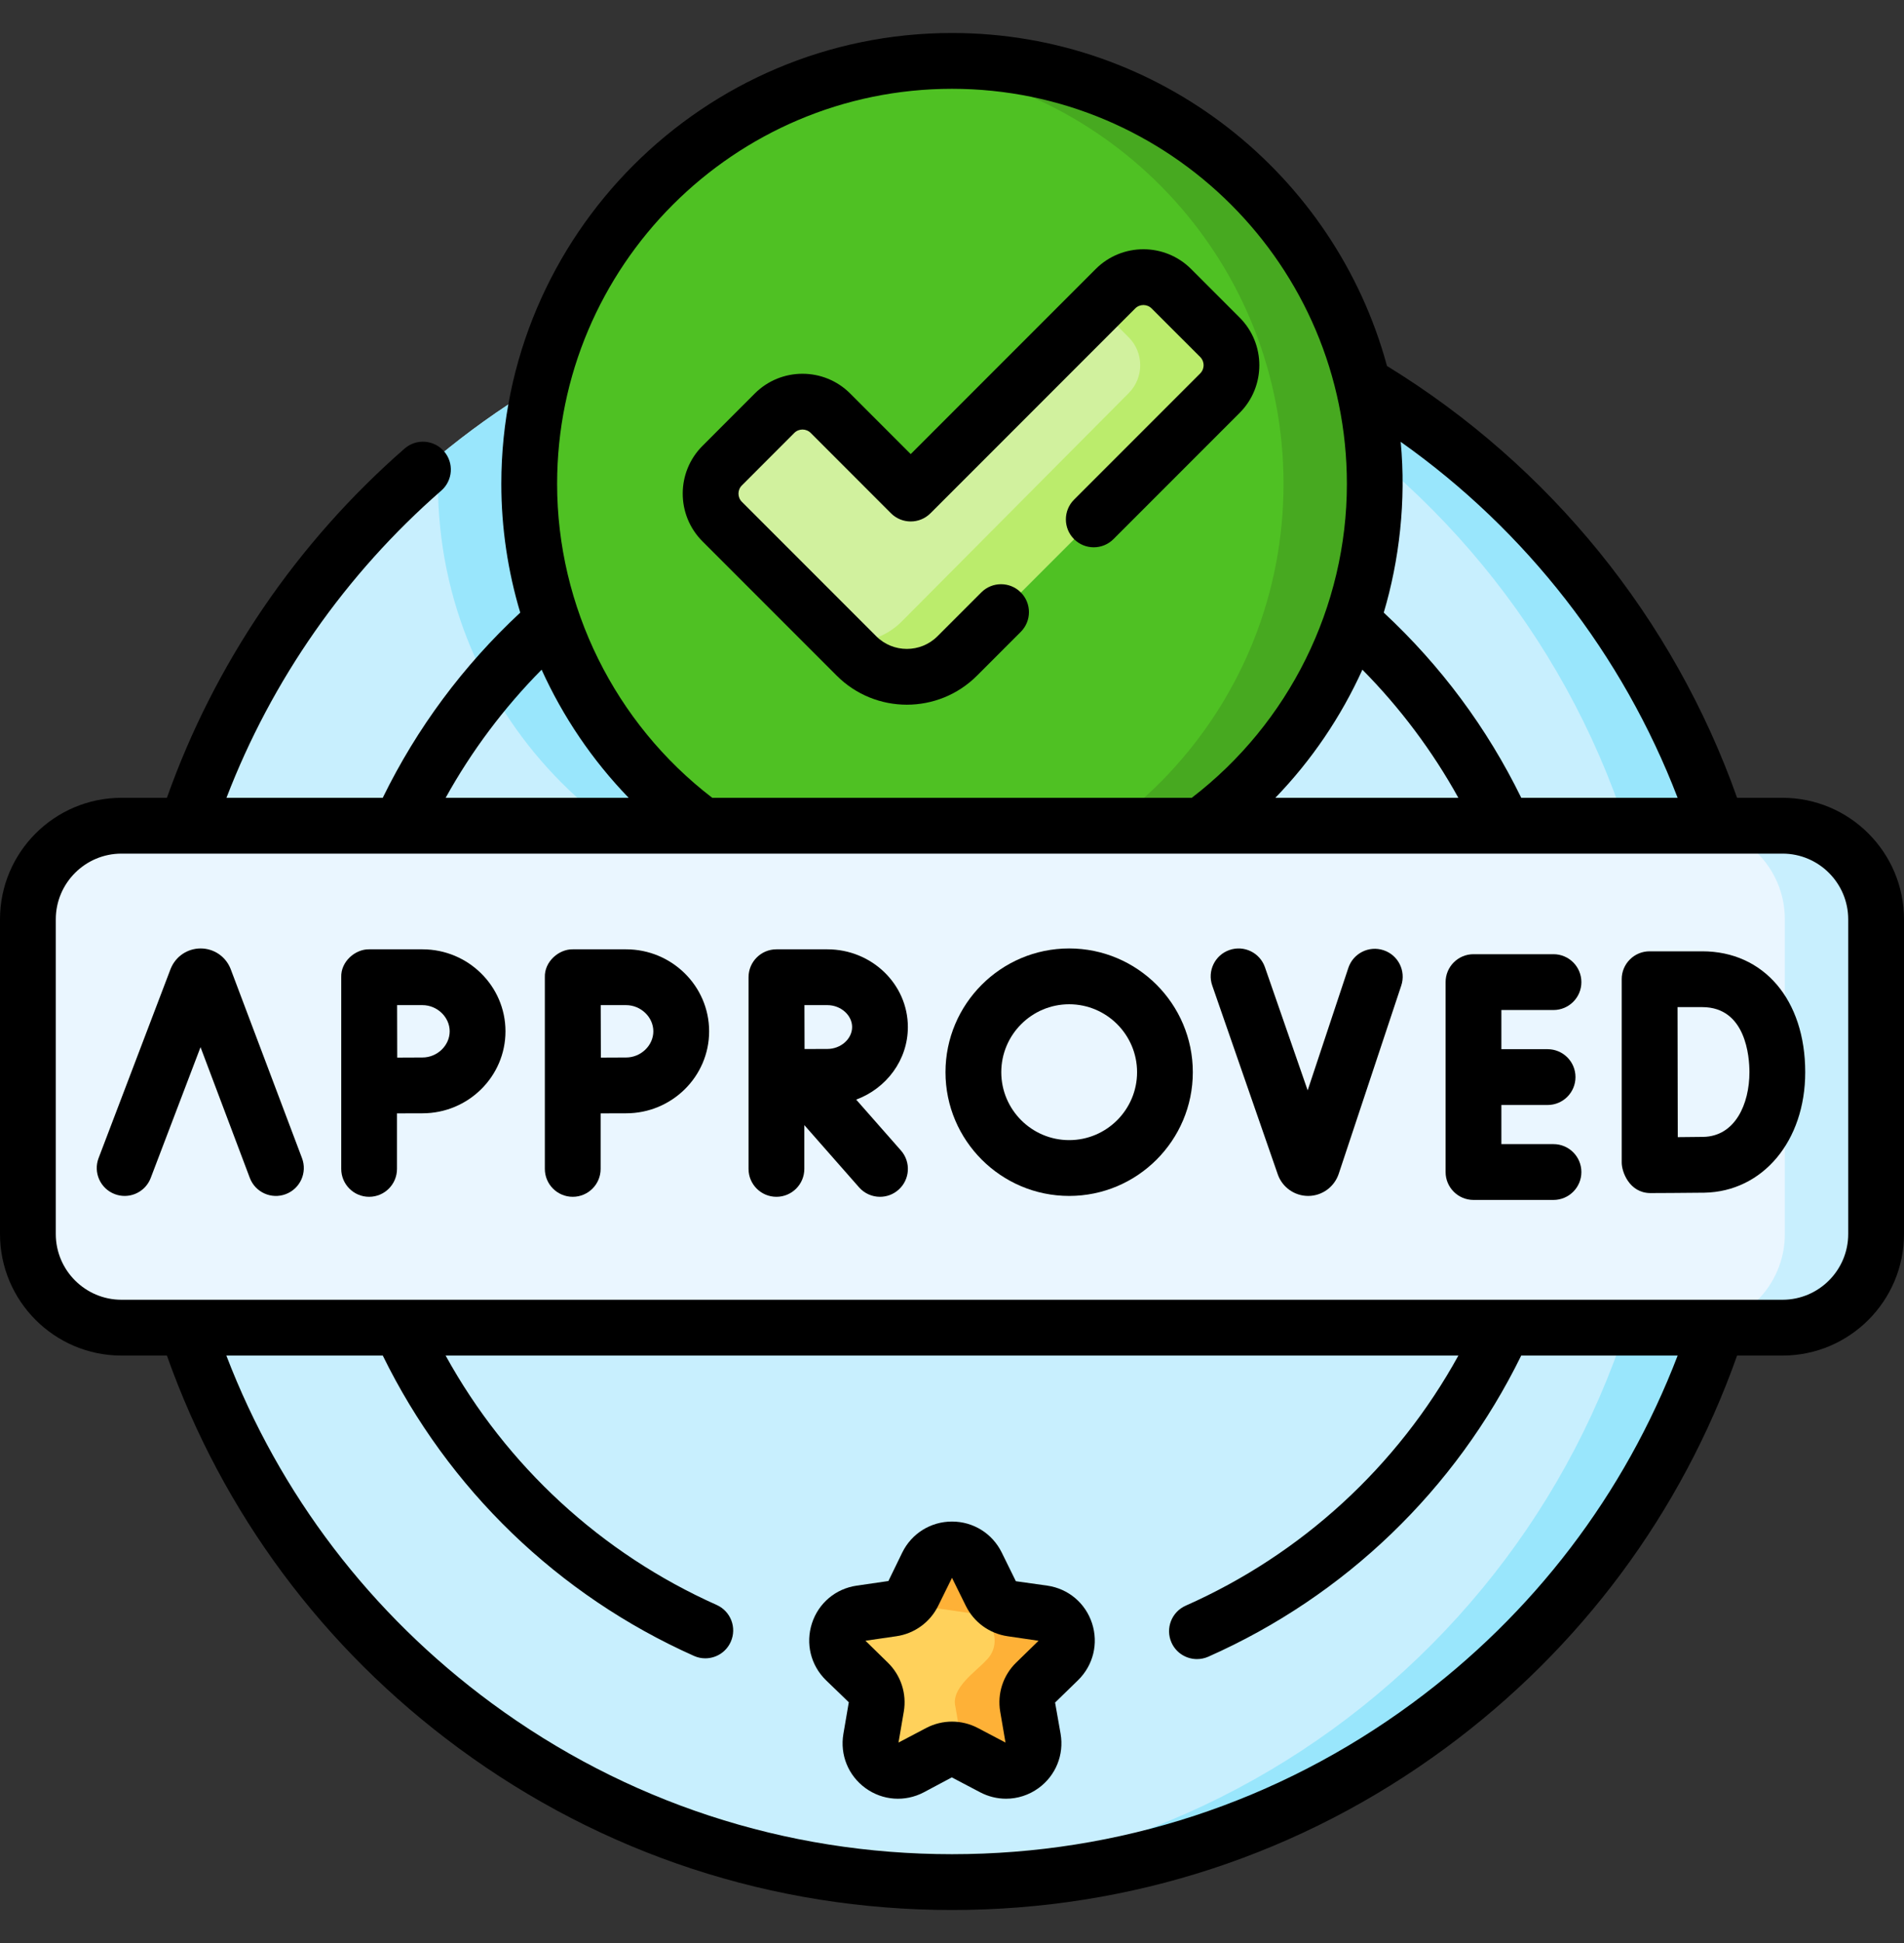
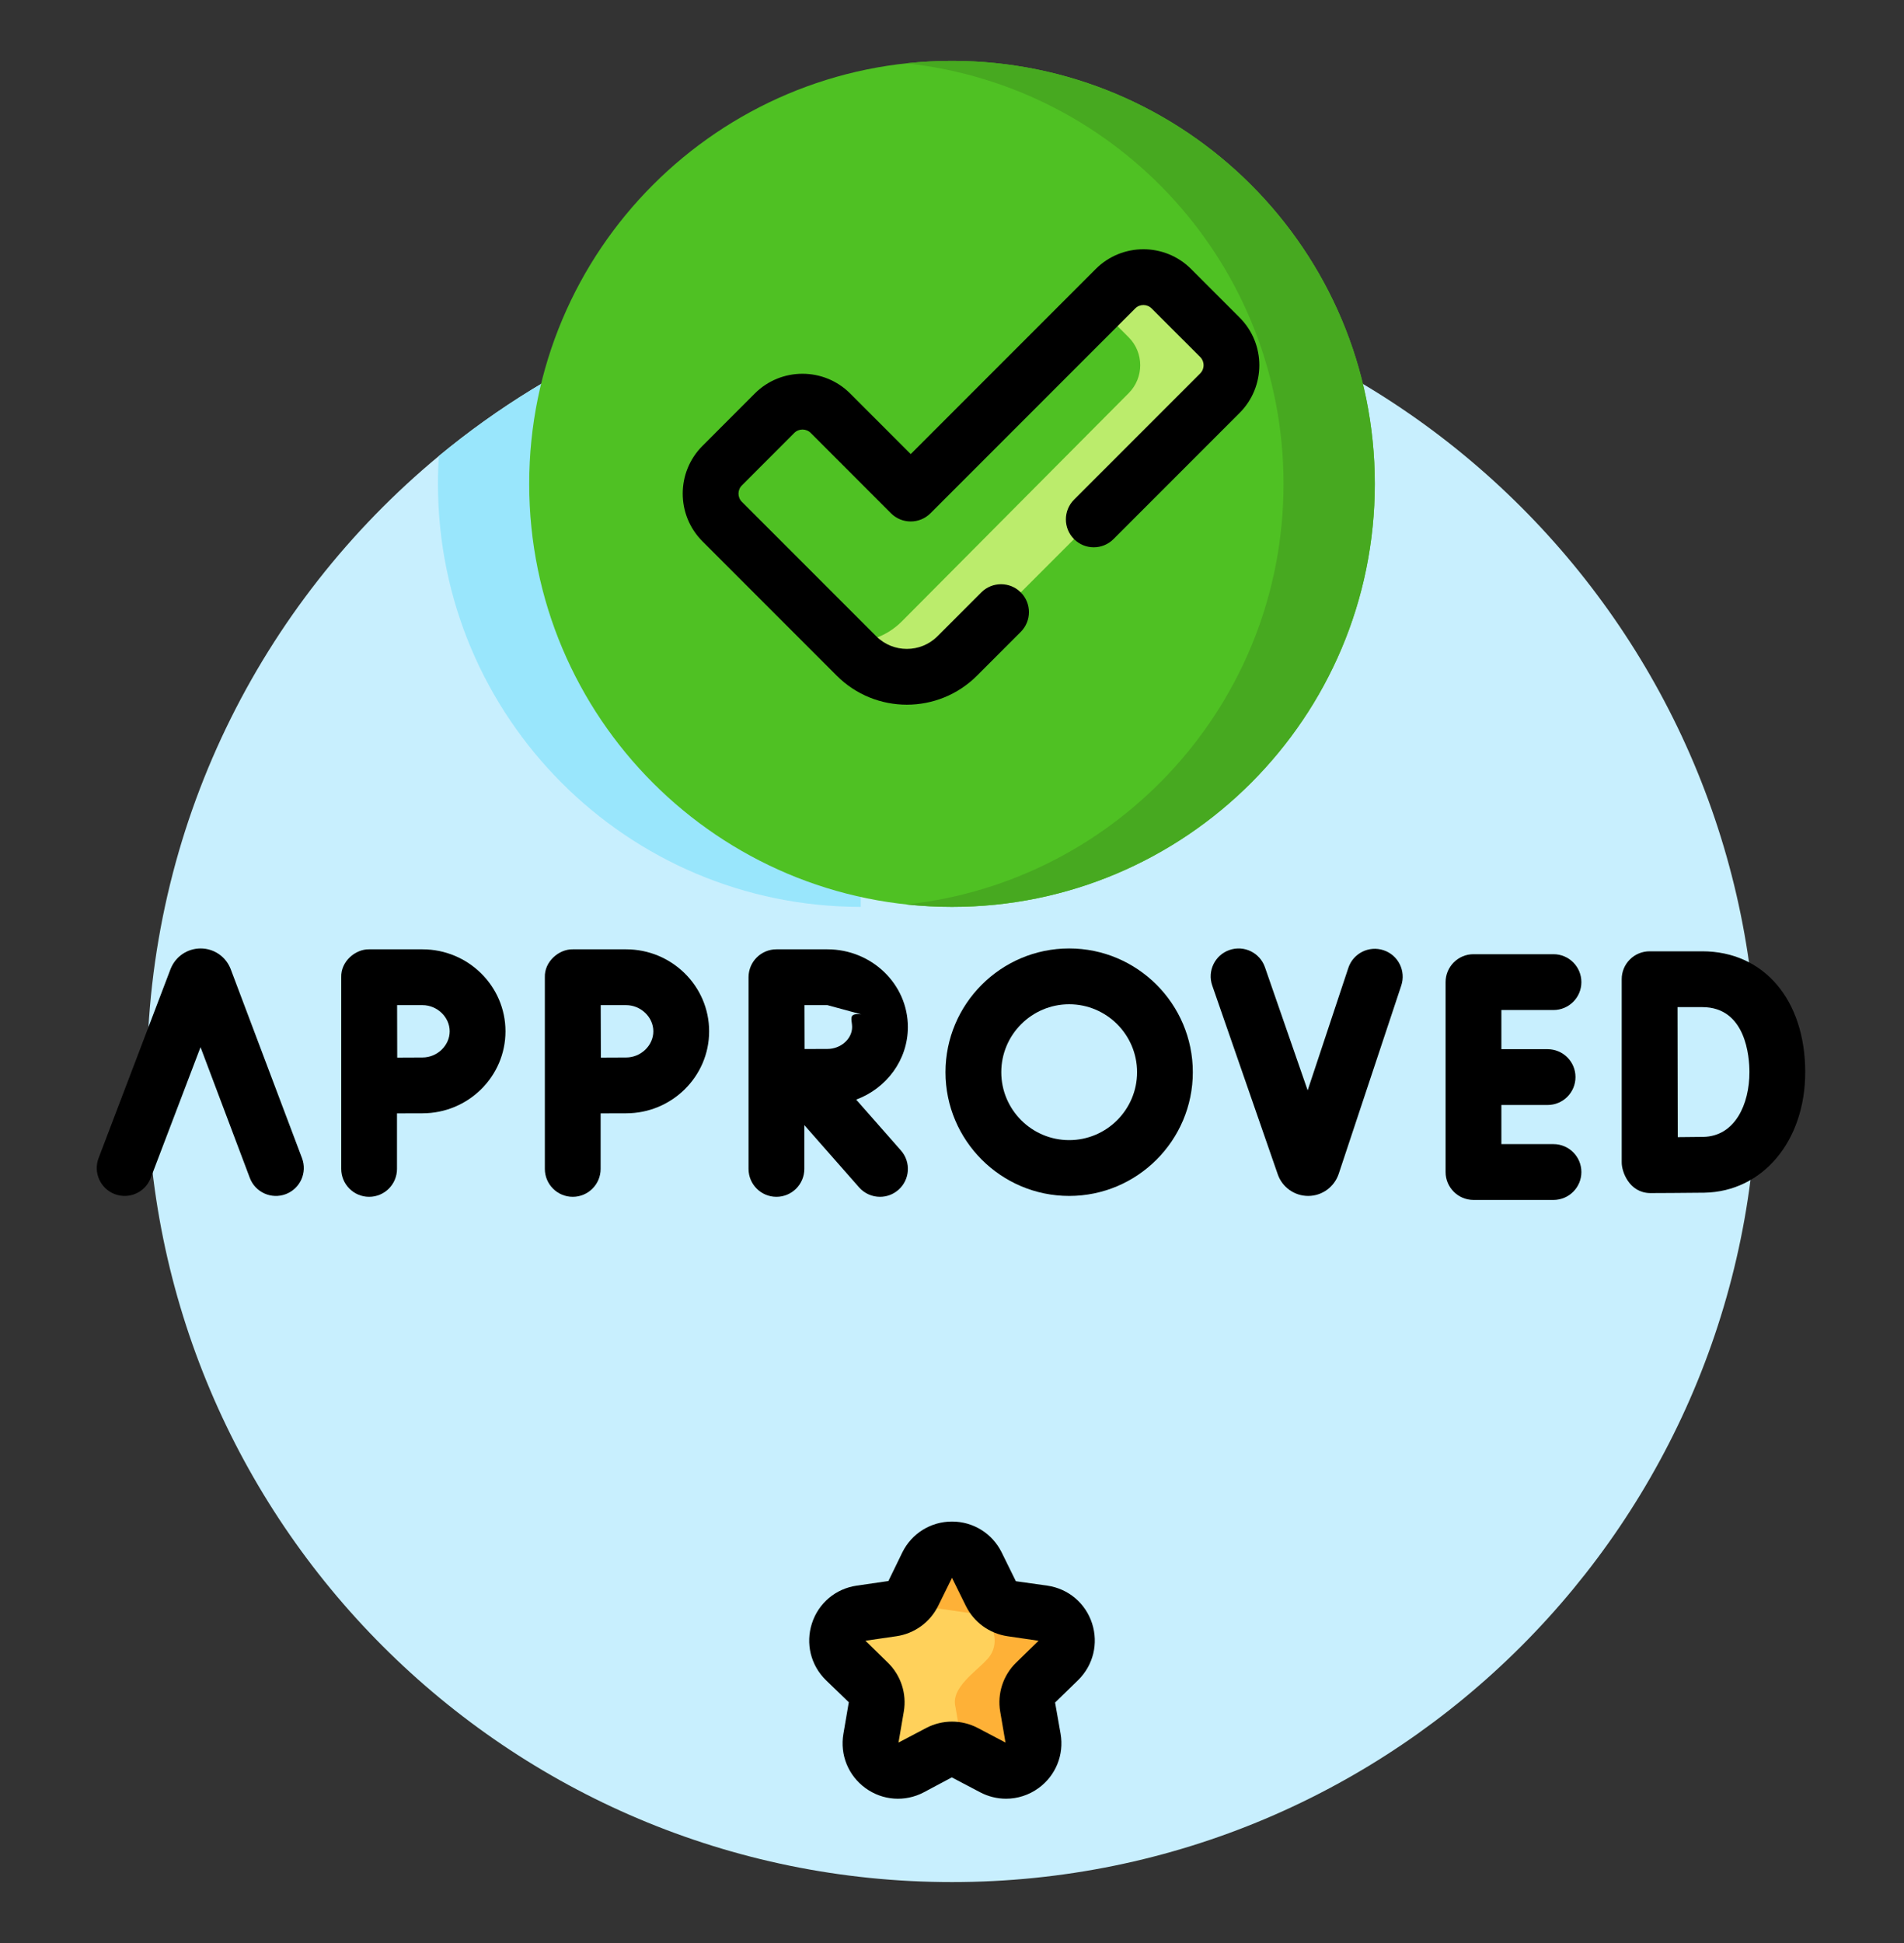
<svg xmlns="http://www.w3.org/2000/svg" width="50" height="51" viewBox="0 0 50 51" fill="none">
  <rect x="0" y="0" width="50" height="51" fill="#333333" stroke="none" />
  <path d="M46.141 28.261C46.141 39.937 36.676 49.401 25 49.401C13.324 49.401 3.859 39.937 3.859 28.261C3.859 21.705 6.843 15.847 11.525 11.969C14.605 9.42 18.42 7.727 22.604 7.255C23.39 7.166 24.189 7.12 25 7.12C36.676 7.12 46.141 16.585 46.141 28.261Z" fill="#C8EFFE" />
-   <path d="M25 7.121C24.598 7.121 24.198 7.133 23.802 7.155C34.919 7.776 43.744 16.988 43.744 28.261C43.744 39.534 34.919 48.745 23.802 49.367C24.198 49.389 24.598 49.401 25 49.401C36.675 49.401 46.14 39.936 46.14 28.261C46.14 16.585 36.675 7.121 25 7.121Z" fill="#99E6FC" />
  <path d="M22.604 7.255V23.804C16.472 23.804 11.501 18.833 11.501 12.701C11.501 12.455 11.509 12.211 11.525 11.969C14.605 9.42 18.42 7.727 22.604 7.255Z" fill="#99E6FC" />
  <path d="M25 23.804C31.132 23.804 36.103 18.833 36.103 12.701C36.103 6.569 31.132 1.598 25 1.598C18.868 1.598 13.897 6.569 13.897 12.701C13.897 18.833 18.868 23.804 25 23.804Z" fill="#4FC123" />
  <path d="M25 1.598C24.595 1.598 24.195 1.621 23.802 1.663C29.37 2.261 33.706 6.974 33.706 12.701C33.706 18.428 29.37 23.142 23.802 23.74C24.195 23.782 24.595 23.804 25 23.804C31.132 23.804 36.103 18.833 36.103 12.701C36.103 6.569 31.132 1.598 25 1.598Z" fill="#47A920" />
-   <path d="M23.916 12.955L21.807 10.846C21.402 10.441 20.745 10.441 20.34 10.846L18.963 12.223C18.558 12.628 18.558 13.285 18.963 13.69L22.491 17.218C23.222 17.948 24.407 17.948 25.138 17.218L32.035 10.32C32.441 9.915 32.441 9.258 32.035 8.853L30.76 7.578C30.355 7.173 29.698 7.173 29.293 7.578L23.916 12.955Z" fill="#D1F19E" />
  <path d="M32.035 8.853L30.76 7.578C30.355 7.173 29.698 7.173 29.293 7.578L28.828 8.043L29.639 8.853C30.044 9.258 30.044 9.915 29.639 10.32L23.681 16.312C23.254 16.739 22.672 16.914 22.116 16.843L22.491 17.217C23.222 17.948 24.407 17.948 25.138 17.217L32.035 10.32C32.441 9.915 32.441 9.258 32.035 8.853Z" fill="#BBEC6C" />
-   <path d="M46.81 34.848H3.19C1.833 34.848 0.732 33.748 0.732 32.391V24.131C0.732 22.774 1.833 21.673 3.19 21.673H46.81C48.167 21.673 49.267 22.774 49.267 24.131V32.391C49.268 33.748 48.167 34.848 46.81 34.848Z" fill="#EAF6FF" />
-   <path d="M46.81 21.673H44.413C45.771 21.673 46.871 22.774 46.871 24.131V32.391C46.871 33.748 45.771 34.848 44.413 34.848H46.81C48.167 34.848 49.268 33.748 49.268 32.391V24.131C49.268 22.774 48.167 21.673 46.81 21.673Z" fill="#C8EFFE" />
  <path d="M25.648 41.073L26.021 41.828C26.126 42.041 26.329 42.189 26.565 42.224L27.398 42.344C27.991 42.431 28.227 43.159 27.799 43.577L27.196 44.165C27.026 44.331 26.948 44.57 26.988 44.805L27.13 45.634C27.232 46.225 26.612 46.675 26.081 46.396L25.336 46.005C25.126 45.894 24.874 45.894 24.664 46.005L23.919 46.396C23.388 46.675 22.768 46.225 22.87 45.634L23.012 44.805C23.052 44.57 22.974 44.331 22.804 44.165L22.201 43.577C21.772 43.159 22.009 42.431 22.602 42.344L23.435 42.224C23.67 42.189 23.874 42.041 23.979 41.828L24.352 41.073C24.617 40.536 25.383 40.536 25.648 41.073Z" fill="#FFD15B" />
  <path d="M27.398 42.345L26.565 42.224C26.329 42.189 26.126 42.041 26.021 41.828L25.648 41.073C25.383 40.536 24.617 40.536 24.352 41.073L24.048 41.689C24.194 41.964 24.383 42.207 24.668 42.224L25.501 42.345C26.093 42.431 26.33 43.159 25.901 43.578C25.62 43.884 24.961 44.31 25.091 44.805L25.233 45.634C25.252 45.748 25.245 45.857 25.216 45.956C25.257 45.969 25.298 45.984 25.336 46.005L26.081 46.397C26.612 46.675 27.231 46.225 27.13 45.634L26.988 44.805C26.948 44.57 27.025 44.331 27.196 44.165L27.799 43.578C28.227 43.159 27.991 42.431 27.398 42.345Z" fill="#FEB137" />
-   <path d="M46.81 20.941H45.617C43.946 16.231 40.703 12.231 36.423 9.606C35.059 4.576 30.455 0.866 25 0.866C18.474 0.866 13.165 6.175 13.165 12.701C13.165 13.857 13.337 14.994 13.662 16.08C12.161 17.476 10.949 19.107 10.051 20.941H5.947C7.136 17.847 9.071 15.075 11.588 12.878C11.893 12.612 11.925 12.149 11.659 11.845C11.393 11.54 10.93 11.508 10.625 11.774C7.786 14.252 5.636 17.413 4.383 20.941H3.19C1.431 20.941 0 22.372 0 24.131V32.39C0 34.15 1.431 35.581 3.19 35.581H4.383C5.847 39.711 8.486 43.265 12.041 45.883C15.816 48.664 20.298 50.134 25 50.134C29.702 50.134 34.184 48.664 37.959 45.884C41.514 43.265 44.153 39.711 45.617 35.581H46.81C48.569 35.581 50 34.15 50 32.391V24.131C50 22.372 48.569 20.941 46.81 20.941ZM44.055 20.941H39.949C39.051 19.107 37.839 17.476 36.338 16.08C36.746 14.709 36.93 13.147 36.783 11.597C40.078 13.928 42.61 17.178 44.055 20.941ZM35.777 17.578C36.765 18.576 37.619 19.715 38.297 20.941H33.491C34.444 19.956 35.216 18.815 35.777 17.578ZM25 2.331C30.718 2.331 35.37 6.983 35.37 12.701C35.37 15.922 33.851 18.984 31.296 20.941H18.704C16.149 18.984 14.63 15.922 14.63 12.701C14.63 6.983 19.282 2.331 25 2.331ZM14.223 17.578C14.784 18.815 15.556 19.956 16.509 20.941H11.703C12.381 19.715 13.235 18.576 14.223 17.578ZM37.09 44.704C33.568 47.298 29.388 48.669 25 48.669C20.612 48.669 16.432 47.298 12.91 44.704C9.733 42.364 7.341 39.225 5.944 35.581H10.052C11.768 39.082 14.653 41.871 18.223 43.464C18.32 43.508 18.421 43.528 18.521 43.528C18.801 43.528 19.069 43.367 19.19 43.094C19.355 42.725 19.19 42.292 18.82 42.127C15.786 40.773 13.295 38.472 11.702 35.581H38.298C36.697 38.486 34.19 40.794 31.137 42.146C30.767 42.31 30.599 42.742 30.763 43.112C30.884 43.386 31.152 43.548 31.433 43.548C31.532 43.548 31.633 43.528 31.729 43.486C35.322 41.895 38.224 39.099 39.948 35.581H44.056C42.659 39.225 40.267 42.364 37.09 44.704ZM48.535 32.391C48.535 33.342 47.761 34.116 46.81 34.116H3.19C2.239 34.116 1.465 33.342 1.465 32.391V24.131C1.465 23.18 2.239 22.406 3.19 22.406H46.81C47.761 22.406 48.535 23.18 48.535 24.131V32.391H48.535Z" fill="black" />
  <path d="M27.503 41.62L26.677 41.504L26.305 40.749C26.058 40.249 25.558 39.938 25 39.938C24.442 39.938 23.942 40.249 23.695 40.749L23.33 41.499L22.497 41.62C21.944 41.7 21.494 42.079 21.322 42.61C21.15 43.141 21.291 43.712 21.69 44.102L22.29 44.681L22.148 45.511C22.054 46.06 22.276 46.606 22.727 46.934C23.178 47.262 23.766 47.304 24.259 47.045L24.995 46.653L25.741 47.045C25.955 47.157 26.188 47.213 26.419 47.213C26.72 47.213 27.018 47.119 27.273 46.934C27.724 46.606 27.946 46.06 27.852 45.511L27.707 44.689L28.31 44.102C28.709 43.712 28.85 43.141 28.678 42.61C28.506 42.08 28.056 41.7 27.503 41.62ZM26.685 43.64C26.341 43.975 26.185 44.456 26.266 44.928L26.405 45.739L25.677 45.356C25.465 45.245 25.233 45.189 25 45.189C24.767 45.189 24.535 45.245 24.323 45.356L23.595 45.739L23.734 44.928C23.815 44.456 23.658 43.975 23.315 43.641L22.727 43.066L23.54 42.948C24.014 42.879 24.424 42.582 24.636 42.152L25 41.415L25.364 42.152C25.576 42.582 25.985 42.879 26.46 42.948L27.273 43.067L26.685 43.64Z" fill="black" />
  <path d="M21.973 17.735C22.481 18.243 23.148 18.497 23.814 18.497C24.481 18.497 25.148 18.243 25.656 17.735L26.806 16.585C27.092 16.299 27.092 15.835 26.806 15.549C26.52 15.263 26.056 15.263 25.77 15.549L24.62 16.699C24.176 17.144 23.453 17.144 23.009 16.699L19.482 13.172C19.363 13.053 19.363 12.86 19.482 12.741L20.858 11.364C20.977 11.245 21.171 11.245 21.29 11.364L23.398 13.473C23.684 13.759 24.148 13.759 24.434 13.473L29.811 8.096C29.93 7.977 30.123 7.977 30.242 8.096L31.518 9.371C31.595 9.448 31.607 9.539 31.607 9.586C31.607 9.634 31.595 9.724 31.518 9.802L28.205 13.115C27.919 13.401 27.919 13.865 28.205 14.151C28.491 14.437 28.954 14.437 29.24 14.151L32.553 10.838C33.243 10.148 33.243 9.025 32.553 8.335L31.278 7.06C30.588 6.37 29.465 6.37 28.775 7.06L23.916 11.919L22.325 10.328C21.635 9.638 20.512 9.638 19.822 10.328L18.446 11.705C17.756 12.395 17.756 13.518 18.446 14.208L21.973 17.735Z" fill="black" />
  <path d="M6.059 25.44C6.057 25.433 6.054 25.426 6.051 25.42C5.92 25.101 5.613 24.895 5.268 24.895C5.268 24.895 5.268 24.895 5.268 24.895C4.923 24.896 4.616 25.102 4.485 25.421C4.483 25.427 4.48 25.432 4.478 25.438L2.589 30.398C2.445 30.776 2.635 31.199 3.013 31.343C3.099 31.376 3.187 31.391 3.274 31.391C3.569 31.391 3.847 31.211 3.958 30.919L5.266 27.486L6.56 30.917C6.703 31.296 7.126 31.487 7.504 31.344C7.883 31.201 8.074 30.778 7.931 30.4L6.059 25.44Z" fill="black" />
  <path d="M40.795 26.511C41.2 26.511 41.528 26.183 41.528 25.779C41.528 25.374 41.2 25.046 40.795 25.046H38.695C38.29 25.046 37.962 25.374 37.962 25.779V30.764C37.962 31.168 38.29 31.496 38.695 31.496H40.795C41.2 31.496 41.528 31.168 41.528 30.764C41.528 30.359 41.2 30.031 40.795 30.031H39.427V29.004H40.64C41.045 29.004 41.373 28.676 41.373 28.271C41.373 27.867 41.045 27.539 40.64 27.539H39.427V26.511L40.795 26.511Z" fill="black" />
  <path d="M44.702 24.97H43.319C43.124 24.97 42.938 25.047 42.801 25.185C42.663 25.322 42.586 25.509 42.587 25.703V25.707V25.707V30.505C42.582 30.752 42.784 31.308 43.332 31.316C43.374 31.316 44.36 31.312 44.755 31.306C46.291 31.279 47.406 29.949 47.406 28.143C47.406 26.245 46.319 24.97 44.702 24.97ZM44.729 29.841C44.573 29.844 44.313 29.846 44.059 29.848C44.057 29.28 44.054 27.026 44.053 26.435H44.702C45.851 26.435 45.941 27.742 45.941 28.143C45.941 28.978 45.566 29.826 44.729 29.841Z" fill="black" />
  <path d="M36.334 24.942C35.95 24.814 35.535 25.022 35.408 25.406L34.34 28.62L33.218 25.388C33.085 25.005 32.668 24.803 32.286 24.936C31.904 25.068 31.701 25.486 31.834 25.868L33.556 30.828C33.675 31.165 33.995 31.391 34.353 31.391H34.358C34.718 31.389 35.038 31.158 35.155 30.812L36.798 25.868C36.925 25.484 36.718 25.069 36.334 24.942Z" fill="black" />
-   <path d="M23.841 26.958C23.841 25.833 22.893 24.918 21.728 24.918H20.391C20.39 24.918 20.39 24.918 20.39 24.918C20.39 24.918 20.389 24.918 20.389 24.918C19.985 24.918 19.657 25.246 19.657 25.651V30.681C19.657 31.086 19.985 31.414 20.389 31.414C20.794 31.414 21.122 31.086 21.122 30.681V29.532L22.559 31.165C22.704 31.33 22.906 31.414 23.109 31.414C23.281 31.414 23.454 31.354 23.593 31.231C23.897 30.964 23.926 30.501 23.659 30.198L22.484 28.863C23.277 28.568 23.841 27.826 23.841 26.958ZM21.728 26.383C22.079 26.383 22.377 26.646 22.377 26.958C22.377 27.27 22.079 27.533 21.728 27.533C21.585 27.533 21.356 27.534 21.128 27.535C21.127 27.314 21.126 26.615 21.125 26.383H21.728V26.383Z" fill="black" />
+   <path d="M23.841 26.958C23.841 25.833 22.893 24.918 21.728 24.918H20.391C20.39 24.918 20.39 24.918 20.39 24.918C20.39 24.918 20.389 24.918 20.389 24.918C19.985 24.918 19.657 25.246 19.657 25.651V30.681C19.657 31.086 19.985 31.414 20.389 31.414C20.794 31.414 21.122 31.086 21.122 30.681V29.532L22.559 31.165C22.704 31.33 22.906 31.414 23.109 31.414C23.281 31.414 23.454 31.354 23.593 31.231C23.897 30.964 23.926 30.501 23.659 30.198L22.484 28.863C23.277 28.568 23.841 27.826 23.841 26.958ZC22.079 26.383 22.377 26.646 22.377 26.958C22.377 27.27 22.079 27.533 21.728 27.533C21.585 27.533 21.356 27.534 21.128 27.535C21.127 27.314 21.126 26.615 21.125 26.383H21.728V26.383Z" fill="black" />
  <path d="M11.094 24.918H9.693C9.331 24.911 8.946 25.238 8.961 25.651V30.681C8.961 31.086 9.289 31.414 9.693 31.414C10.098 31.414 10.425 31.086 10.425 30.681V29.224C10.677 29.223 10.936 29.222 11.094 29.222C12.296 29.222 13.274 28.257 13.274 27.07C13.274 25.884 12.296 24.918 11.094 24.918ZM11.094 27.757C10.937 27.757 10.681 27.759 10.431 27.76C10.43 27.5 10.428 26.656 10.428 26.383H11.094C11.482 26.383 11.809 26.698 11.809 27.07C11.809 27.443 11.482 27.757 11.094 27.757Z" fill="black" />
  <path d="M16.442 24.918H15.041C14.679 24.911 14.294 25.238 14.308 25.651V30.681C14.308 31.086 14.636 31.414 15.041 31.414C15.445 31.414 15.773 31.086 15.773 30.681V29.224C16.025 29.223 16.284 29.222 16.442 29.222C17.644 29.222 18.622 28.257 18.622 27.07C18.622 25.884 17.644 24.918 16.442 24.918ZM16.442 27.757C16.285 27.757 16.029 27.759 15.779 27.76C15.778 27.5 15.776 26.656 15.775 26.383H16.442C16.829 26.383 17.157 26.698 17.157 27.07C17.157 27.443 16.829 27.757 16.442 27.757Z" fill="black" />
  <path d="M28.077 24.895C26.286 24.895 24.829 26.352 24.829 28.143C24.829 29.934 26.286 31.391 28.077 31.391C29.867 31.391 31.324 29.934 31.324 28.143C31.324 26.352 29.867 24.895 28.077 24.895ZM28.077 29.926C27.094 29.926 26.294 29.126 26.294 28.143C26.294 27.16 27.094 26.36 28.077 26.36C29.06 26.36 29.86 27.16 29.86 28.143C29.86 29.126 29.06 29.926 28.077 29.926Z" fill="black" />
</svg>